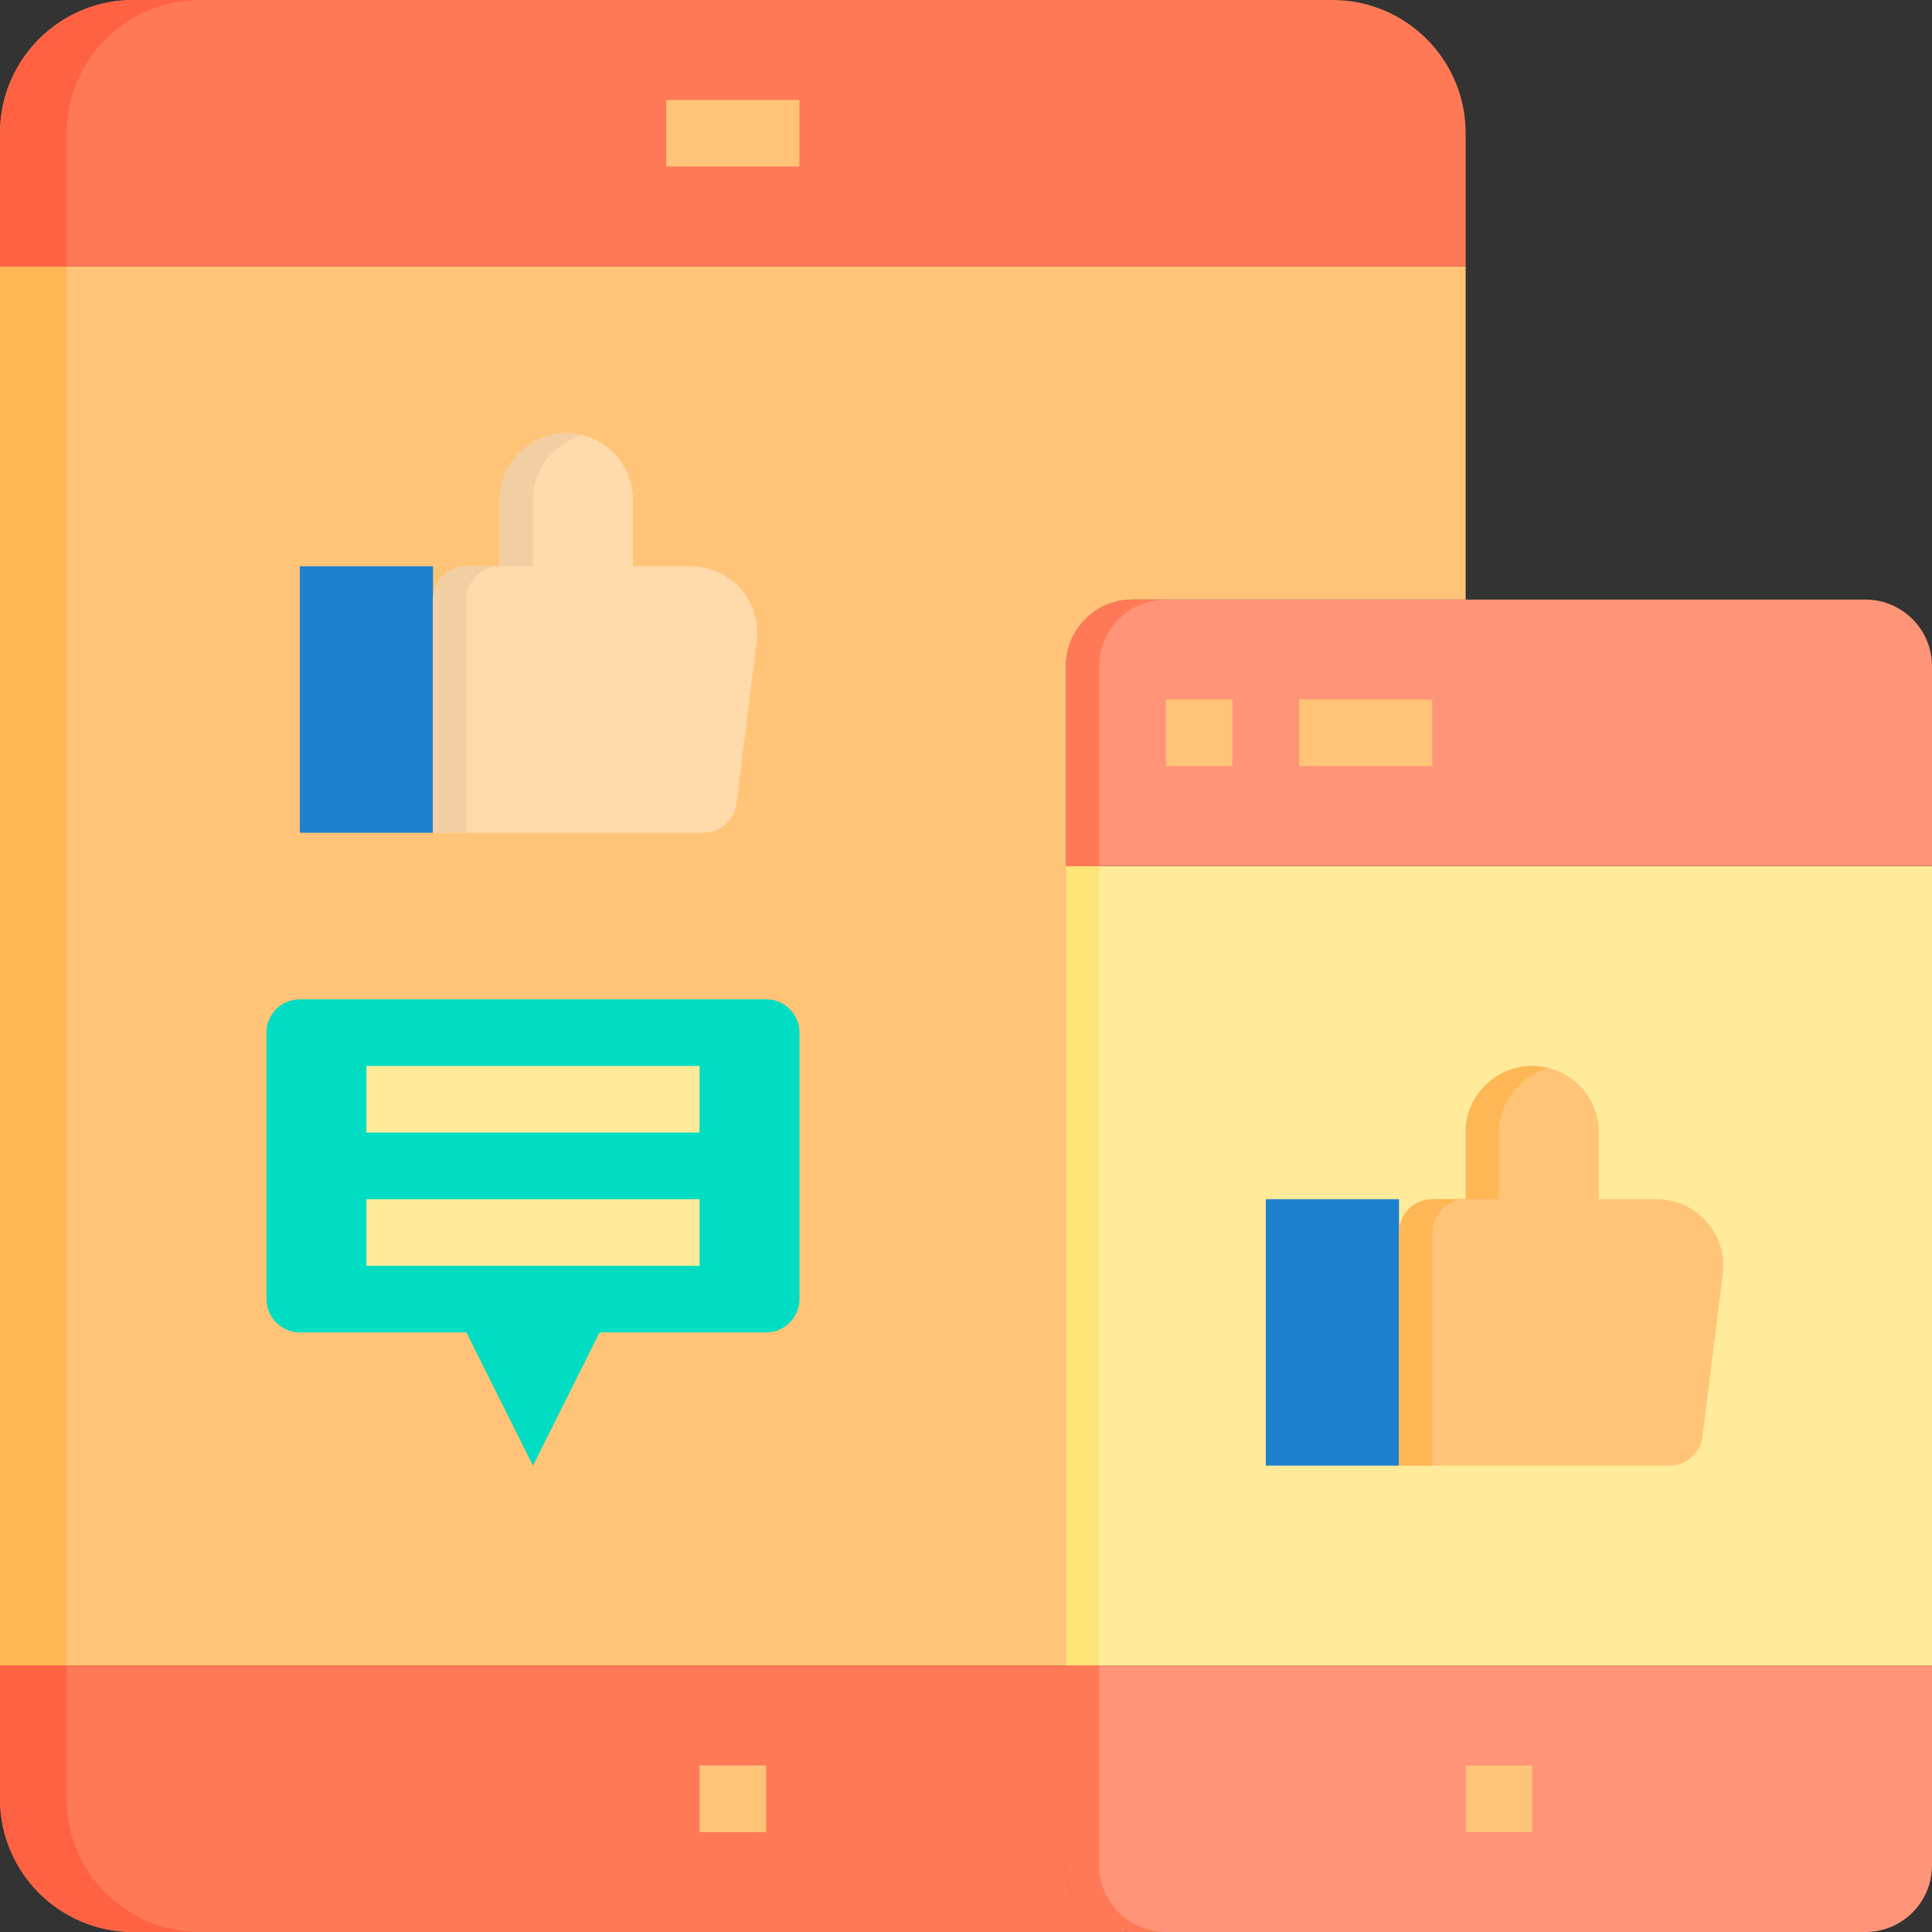
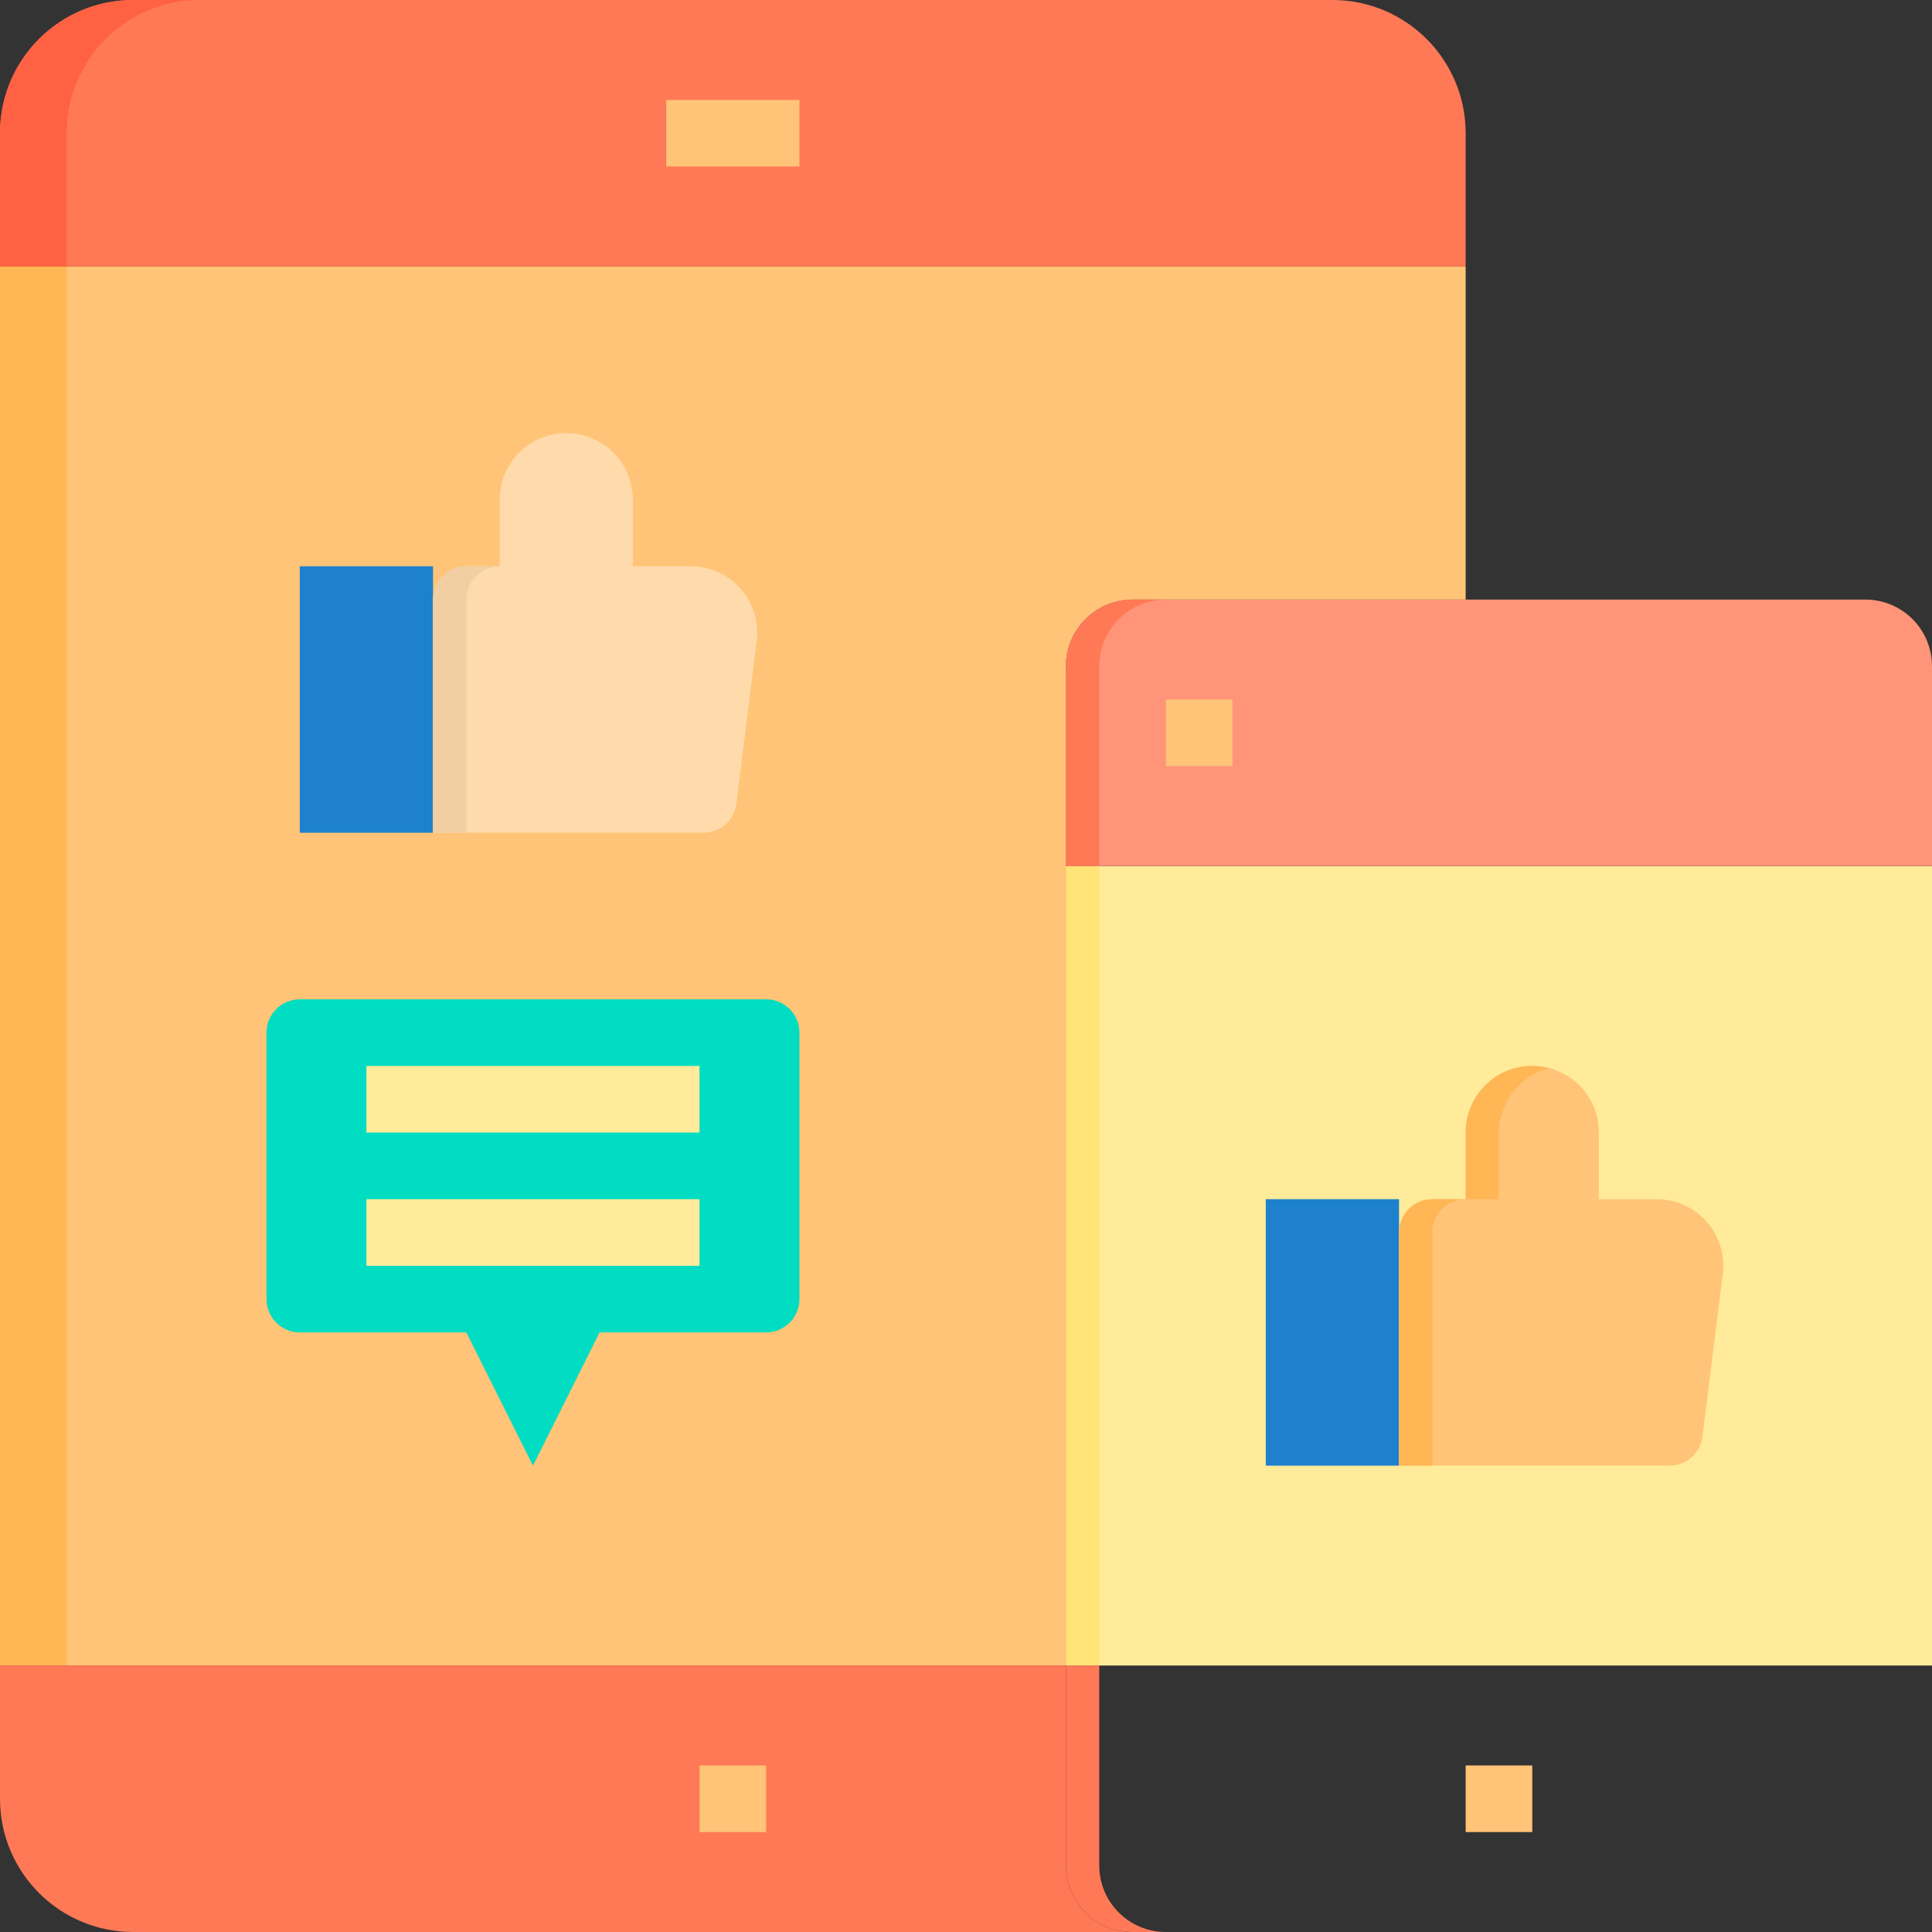
<svg xmlns="http://www.w3.org/2000/svg" height="58pt" viewBox="0 0 58 58" width="58pt">
  <rect x="0" y="0" width="58" height="58" fill="#333333" stroke="none" />
  <path d="m0 8v42h32v-30c0-1.105.895-2 2-2h10v-10zm0 0" fill="#ffc477" />
  <path d="m0 8h2v42h-2zm0 0" fill="#ffb655" />
  <path d="m32 26h26v24h-26zm0 0" fill="#ffeb99" />
  <path d="m32 26h1v24h-1zm0 0" fill="#ffe477" />
  <path d="m44 4c0-2.211-1.789-4-4-4 2.211 0 4 1.789 4 4zm0 0" fill="#78b9eb" />
  <path d="m4 0c-2.211 0-4 1.789-4 4 0-2.211 1.789-4 4-4zm0 0" fill="#78b9eb" />
  <path d="m56 18h-22c-1.105 0-2 .895-2 2v6h26v-6c0-1.105-.895-2-2-2zm0 0" fill="#ff9478" />
  <path d="m35 18h-1c-1.105 0-2 .895-2 2v6h1v-6c0-1.105.895-2 2-2zm0 0" fill="#ff7956" />
-   <path d="m32 56c0 1.105.895 2 2 2h22c1.105 0 2-.895 2-2v-6h-26zm0 0" fill="#ff9478" />
  <path d="m33 56v-6h-1v6c0 1.105.895 2 2 2h1c-1.105 0-2-.895-2-2zm0 0" fill="#ff7956" />
  <path d="m32 56v-6h-32v4c0 2.211 1.789 4 4 4h30c-1.105 0-2-.895-2-2zm0 0" fill="#ff7956" />
-   <path d="m2 54v-4h-2v4c0 2.211 1.789 4 4 4h2c-2.211 0-4-1.789-4-4zm0 0" fill="#ff6243" />
  <path d="m40 0h-36c-2.211 0-4 1.789-4 4v4h44v-4c0-2.211-1.789-4-4-4zm0 0" fill="#ff7956" />
  <path d="m6 0h-2c-2.211 0-4 1.789-4 4v4h2v-4c0-2.211 1.789-4 4-4zm0 0" fill="#ff6243" />
  <path d="m42 37v-1h-4v8h4zm0 0" fill="#1e81ce" />
  <path d="m50.117 44c.504 0 .93-.375.992-.875l.609-4.879c.07-.566-.105-1.141-.484-1.57-.379-.43-.926-.676-1.5-.676h-1.734v-2c0-1.105-.895-2-2-2s-2 .895-2 2v2h-1c-.551 0-1 .449-1 1v7zm0 0" fill="#ffc477" />
  <path d="m45 34c.004-.91.621-1.703 1.5-1.93-.164-.043-.332-.066-.5-.07-1.105 0-2 .895-2 2v2h1zm0 0" fill="#ffb655" />
  <path d="m44 36h-1c-.551 0-1 .449-1 1v7h1v-7c0-.551.449-1 1-1zm0 0" fill="#ffb655" />
  <path d="m13 18v-1h-4v8h4zm0 0" fill="#1e81ce" />
  <path d="m21.117 25c.504 0 .93-.375.992-.875l.609-4.879c.07-.566-.105-1.141-.484-1.57-.379-.43-.926-.676-1.5-.676h-1.734v-2c0-1.105-.895-2-2-2s-2 .895-2 2v2h-1c-.551 0-1 .449-1 1v7zm0 0" fill="#ffdaaa" />
-   <path d="m16 15c.004-.91.621-1.703 1.5-1.93-.164-.043-.332-.066-.5-.07-1.105 0-2 .895-2 2v2h1zm0 0" fill="#f1cfa2" />
  <path d="m15 17h-1c-.551 0-1 .449-1 1v7h1v-7c0-.551.449-1 1-1zm0 0" fill="#f1cfa2" />
  <path d="m23 30h-14c-.551 0-1 .449-1 1v8c0 .551.449 1 1 1h5l2 4 2-4h5c.551 0 1-.449 1-1v-8c0-.551-.449-1-1-1zm0 0" fill="#00ddc2" />
  <g fill="#ffc477">
    <path d="m35 21h2v2h-2zm0 0" />
-     <path d="m39 21h4v2h-4zm0 0" />
    <path d="m44 53h2v2h-2zm0 0" />
    <path d="m21 53h2v2h-2zm0 0" />
    <path d="m20 3h4v2h-4zm0 0" />
  </g>
  <path d="m11 32h10v2h-10zm0 0" fill="#ffeb99" />
  <path d="m11 36h10v2h-10zm0 0" fill="#ffeb99" />
</svg>